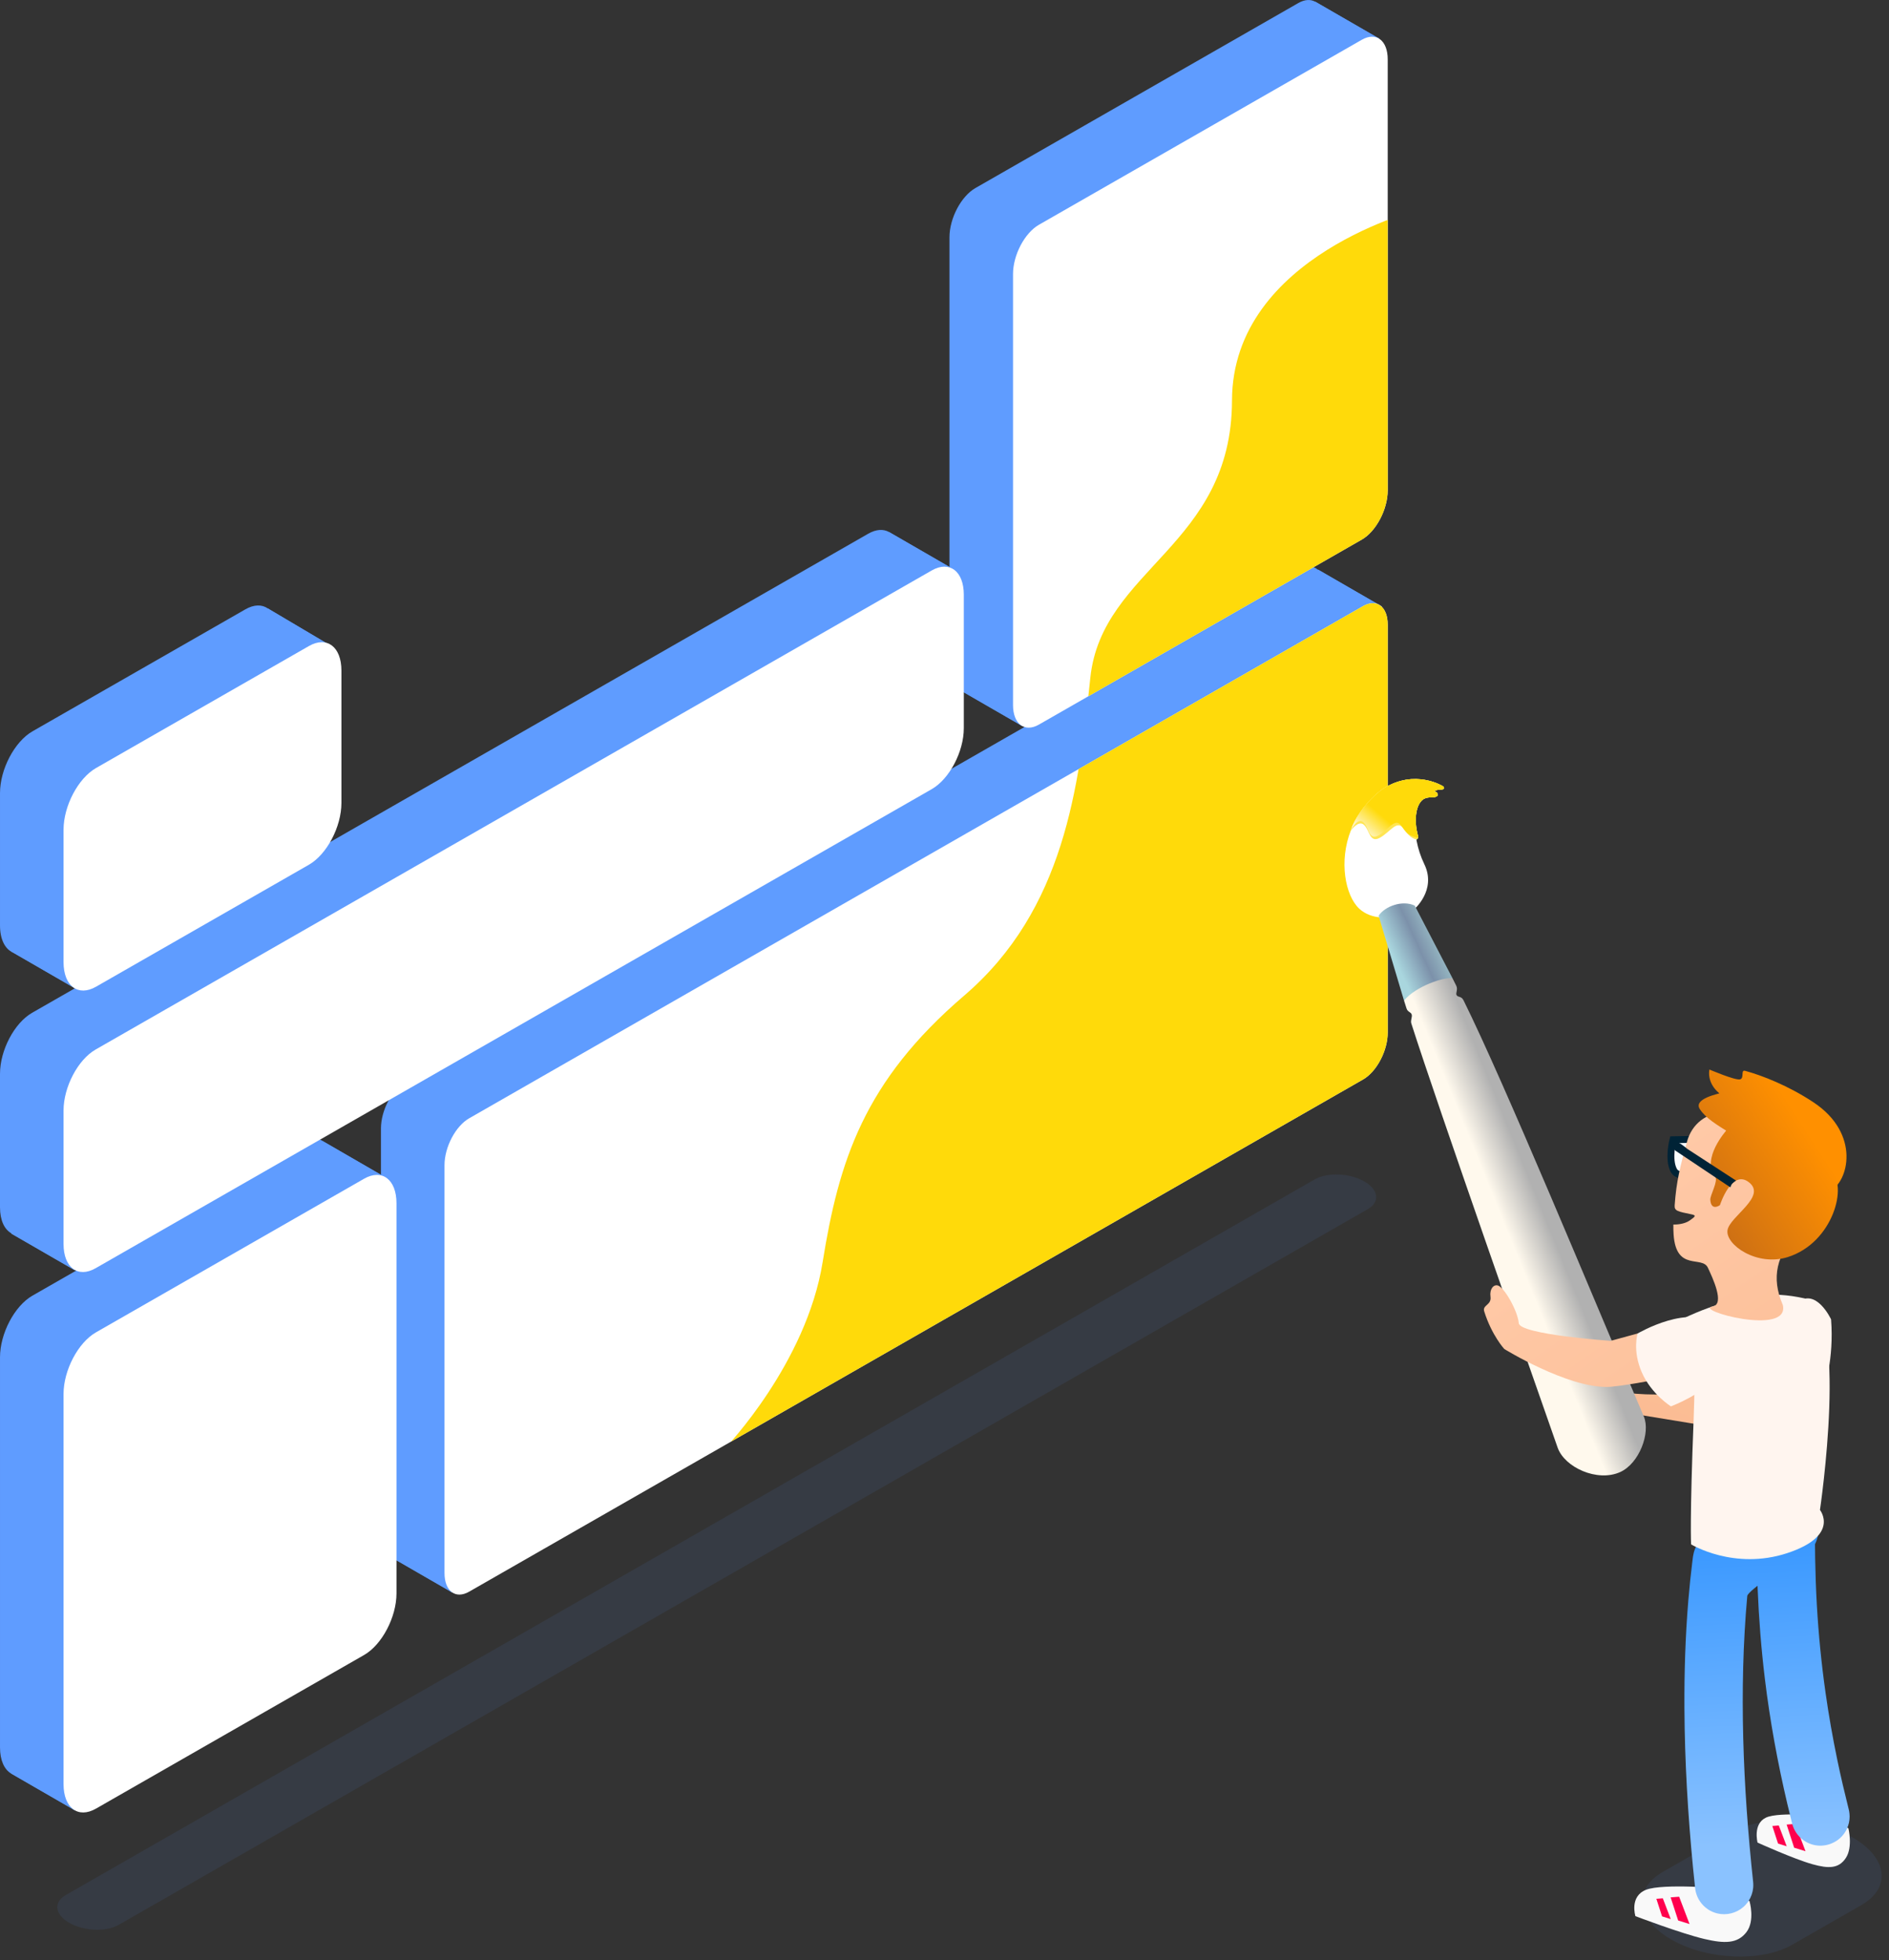
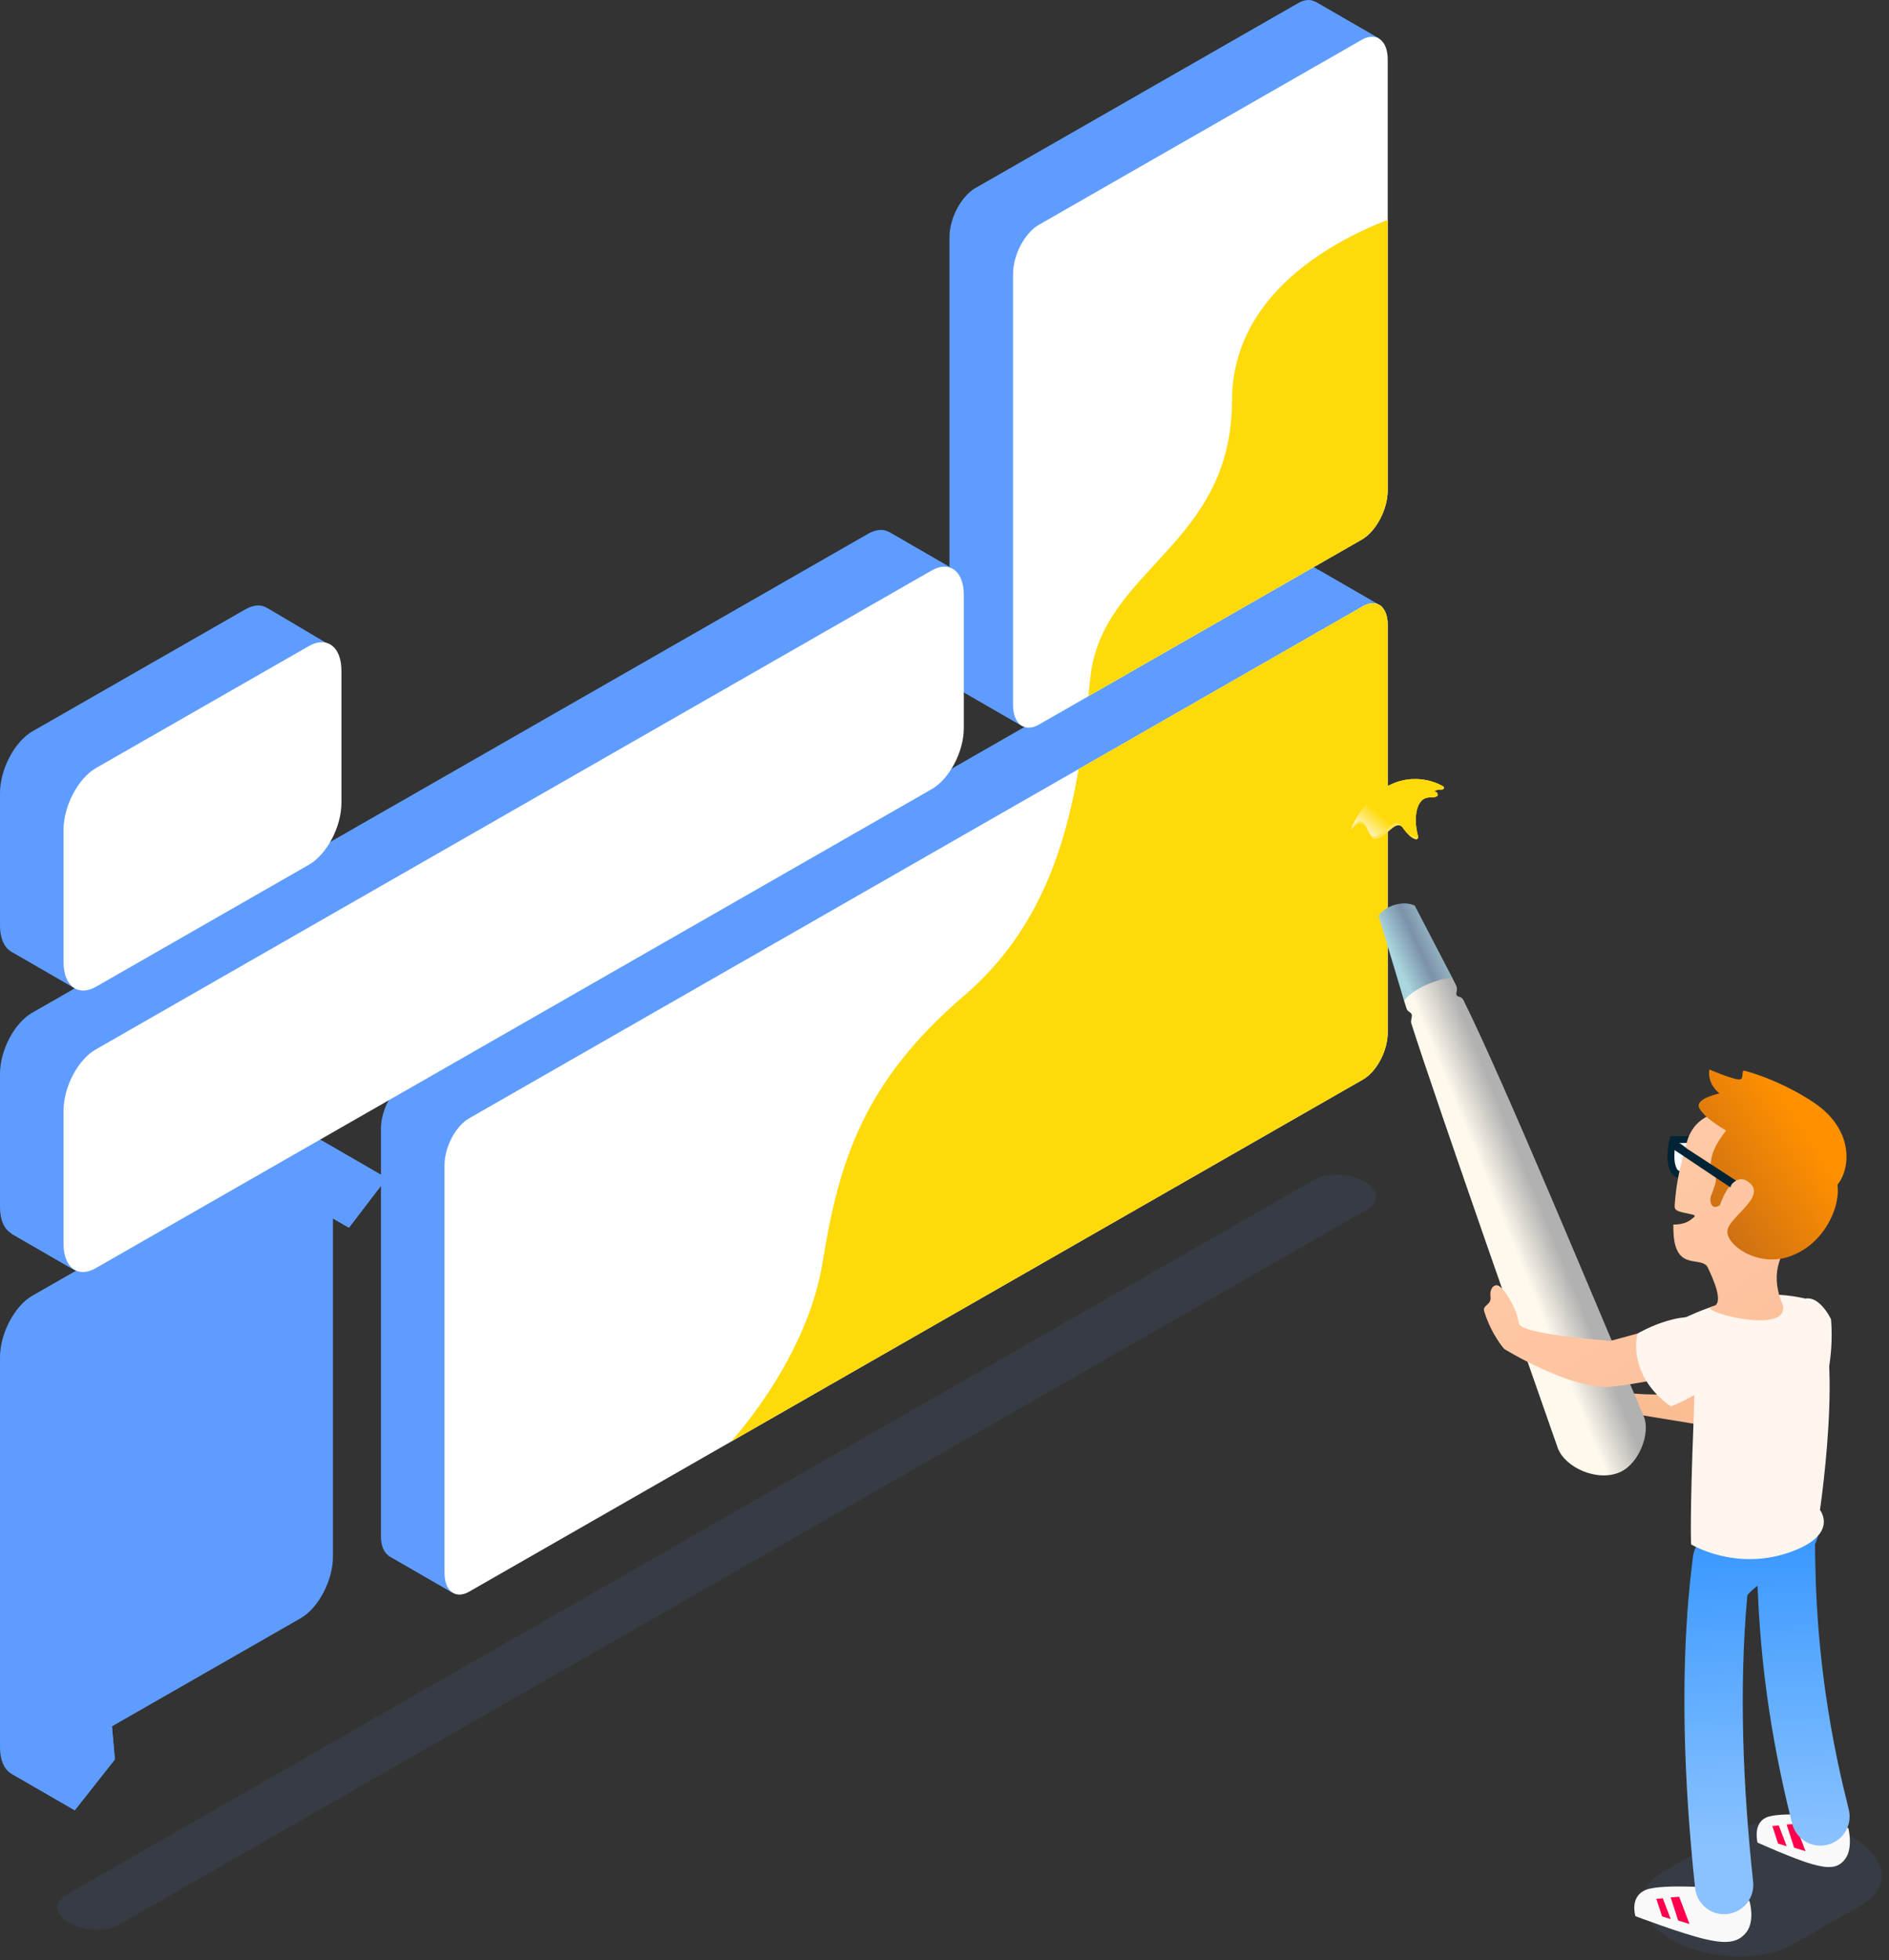
<svg xmlns="http://www.w3.org/2000/svg" width="100%" height="100%" viewBox="0 0 214 222" version="1.1" xml:space="preserve" style="fill-rule:evenodd;clip-rule:evenodd;stroke-linecap:round;stroke-miterlimit:1.5;">
  <rect x="0" y="0" width="214" height="222" fill="#333333" stroke="none" />
  <path d="M43.158,133.039l0,-5.246c0,-2.046 1.251,-4.424 2.792,-5.306l101.27,-58.005c0.828,-0.474 1.572,-0.421 2.084,0.048l0.013,-0.023l7.23,4.174l-2.521,6.62l-4.015,5.088l0,32.393c0,2.046 -1.251,4.424 -2.791,5.307l-91.813,52.587l0.347,3.893l-4.545,5.761l-7.199,-4.156l0.004,-0.009c-0.528,-0.372 -0.856,-1.132 -0.856,-2.18l0,-39.697l-3.631,4.741l-1.809,-1.045l0,38.3c0,2.693 -1.646,5.821 -3.673,6.983l-21.364,12.236l0.334,3.742l-4.545,5.761l-7.2,-4.157l0,0c-0.777,-0.449 -1.27,-1.488 -1.27,-2.961l0,-44.179c0,-2.692 1.646,-5.821 3.673,-6.982l30.372,-17.396c1.006,-0.577 1.919,-0.561 2.583,-0.068l6.53,3.776Zm64.405,-68.836l0,-37.325c0,-2.151 1.316,-4.652 2.936,-5.58l36.577,-20.95c0.735,-0.421 1.407,-0.447 1.923,-0.148l0.004,-0.008l7.23,4.174l-2.521,6.62l-3.701,4.691l0,35.692c0,2.152 -1.315,4.653 -2.935,5.581l-24.713,14.155l-2.035,5.343l-4.545,5.761l-7.199,-4.157l0,0c-0.625,-0.357 -1.021,-1.189 -1.021,-2.37l0,-10.301l-2.153,5.654l-3.422,4.338l0,2.932c0,2.663 -1.628,5.756 -3.632,6.904l-85.68,49.076l0.339,3.803l-4.545,5.761l-7.2,-4.156l0.014,-0.028c-0.785,-0.435 -1.284,-1.47 -1.284,-2.943l0,-15.119c0,-2.663 1.627,-5.756 3.632,-6.904l94.724,-54.256c0.893,-0.512 1.712,-0.551 2.345,-0.202l0,0l6.862,3.962Zm-106.11,43.658c-0.883,-0.388 -1.453,-1.473 -1.453,-3.059l0,-14.985c0,-2.699 1.65,-5.836 3.683,-7l24.114,-13.812c0.985,-0.565 1.881,-0.563 2.542,-0.103l0,0l7.277,4.307l-3.249,6.483l-2.887,3.659l0,3.42c0,2.699 -1.65,5.836 -3.683,7l-15.114,8.657l0.332,3.723l-4.545,5.761l-7.017,-4.051Z" style="fill:#5f9cff;" />
  <clipPath id="_clip1">
    <path d="M43.158,133.039l0,-5.246c0,-2.046 1.251,-4.424 2.792,-5.306l101.27,-58.005c0.828,-0.474 1.572,-0.421 2.084,0.048l0.013,-0.023l7.23,4.174l-2.521,6.62l-4.015,5.088l0,32.393c0,2.046 -1.251,4.424 -2.791,5.307l-91.813,52.587l0.347,3.893l-4.545,5.761l-7.199,-4.156l0.004,-0.009c-0.528,-0.372 -0.856,-1.132 -0.856,-2.18l0,-39.697l-3.631,4.741l-1.809,-1.045l0,38.3c0,2.693 -1.646,5.821 -3.673,6.983l-21.364,12.236l0.334,3.742l-4.545,5.761l-7.2,-4.157l0,0c-0.777,-0.449 -1.27,-1.488 -1.27,-2.961l0,-44.179c0,-2.692 1.646,-5.821 3.673,-6.982l30.372,-17.396c1.006,-0.577 1.919,-0.561 2.583,-0.068l6.53,3.776Zm64.405,-68.836l0,-37.325c0,-2.151 1.316,-4.652 2.936,-5.58l36.577,-20.95c0.735,-0.421 1.407,-0.447 1.923,-0.148l0.004,-0.008l7.23,4.174l-2.521,6.62l-3.701,4.691l0,35.692c0,2.152 -1.315,4.653 -2.935,5.581l-24.713,14.155l-2.035,5.343l-4.545,5.761l-7.199,-4.157l0,0c-0.625,-0.357 -1.021,-1.189 -1.021,-2.37l0,-10.301l-2.153,5.654l-3.422,4.338l0,2.932c0,2.663 -1.628,5.756 -3.632,6.904l-85.68,49.076l0.339,3.803l-4.545,5.761l-7.2,-4.156l0.014,-0.028c-0.785,-0.435 -1.284,-1.47 -1.284,-2.943l0,-15.119c0,-2.663 1.627,-5.756 3.632,-6.904l94.724,-54.256c0.893,-0.512 1.712,-0.551 2.345,-0.202l0,0l6.862,3.962Zm-106.11,43.658c-0.883,-0.388 -1.453,-1.473 -1.453,-3.059l0,-14.985c0,-2.699 1.65,-5.836 3.683,-7l24.114,-13.812c0.985,-0.565 1.881,-0.563 2.542,-0.103l0,0l7.277,4.307l-3.249,6.483l-2.887,3.659l0,3.42c0,2.699 -1.65,5.836 -3.683,7l-15.114,8.657l0.332,3.723l-4.545,5.761l-7.017,-4.051Z" />
  </clipPath>
  <g clip-path="url(#_clip1)">
    <path d="M8.47,205.006l-7.2,-4.157l10.023,-20.928l1.722,19.324l-4.545,5.761Z" style="fill:#5f9cff;" />
    <path d="M39.527,139.029l-7.2,-4.157l4.213,-5.66l7.281,4.21l-4.294,5.607Z" style="fill:#5f9cff;" />
    <path d="M51.209,180.33l-7.199,-4.156l10.022,-20.929l1.722,19.324l-4.545,5.761Z" style="fill:#5f9cff;" />
    <path d="M8.47,143.849l-7.2,-4.156l10.023,-20.928l1.722,19.323l-4.545,5.761Z" style="fill:#5f9cff;" />
    <path d="M8.47,111.912l-7.2,-4.156l10.023,-20.929l1.722,19.324l-4.545,5.761Z" style="fill:#5f9cff;" />
    <path d="M29.822,85.453l-7.2,-4.157l7.717,-12.394l7.277,4.307l-3.249,6.483l-4.545,5.761Z" style="fill:#5f9cff;" />
    <path d="M100.865,76.796l-7.199,-4.157l7.035,-12.398l7.23,4.174l-2.521,6.62l-4.545,5.761Z" style="fill:#5f9cff;" />
    <path d="M149.481,81.062l-7.199,-4.157l7.035,-12.398l7.23,4.174l-2.521,6.62l-4.545,5.761Z" style="fill:#5f9cff;" />
    <path d="M149.167,16.747l-7.199,-4.156l7.035,-12.399l7.23,4.174l-2.521,6.62l-4.545,5.761Z" style="fill:#5f9cff;" />
    <path d="M115.783,82.209l-7.199,-4.157l7.035,-12.398l7.23,4.174l-2.521,6.62l-4.545,5.761Z" style="fill:#5f9cff;" />
  </g>
  <path d="M109.187,67.343c0,-2.662 -1.627,-3.891 -3.632,-2.743l-94.724,54.255c-2.004,1.148 -3.632,4.242 -3.632,6.904l0,15.119c0,2.662 1.628,3.891 3.632,2.743l94.724,-54.255c2.005,-1.148 3.632,-4.242 3.632,-6.904l0,-15.119Z" style="fill:#fff;" />
  <path d="M38.679,75.943c0,-2.7 -1.65,-3.946 -3.682,-2.782l-24.115,13.813c-2.033,1.164 -3.683,4.3 -3.683,7l0,14.984c0,2.699 1.65,3.946 3.683,2.782l24.115,-13.813c2.032,-1.164 3.682,-4.301 3.682,-7l0,-14.984Z" style="fill:#fff;" />
-   <path d="M44.917,136.262c0,-2.693 -1.646,-3.936 -3.673,-2.775l-30.371,17.396c-2.028,1.161 -3.674,4.29 -3.674,6.983l0,44.179c0,2.692 1.646,3.935 3.674,2.774l30.371,-17.396c2.027,-1.161 3.673,-4.29 3.673,-6.982l0,-44.179Z" style="fill:#fff;" />
  <path d="M154.524,133.77c-1.656,-0.932 -4.151,-1.03 -5.567,-0.219l-141.522,81.061c-1.416,0.811 -1.221,2.226 0.436,3.157c1.657,0.932 4.151,1.03 5.567,0.219l141.522,-81.06c1.416,-0.811 1.221,-2.226 -0.436,-3.158Z" style="fill:#425f8d;fill-opacity:0.184;" />
  <path d="M209.797,208.038c-4.047,-2.276 -10.141,-2.515 -13.6,-0.534l-7.825,4.482c-3.459,1.981 -2.982,5.437 1.065,7.713c4.047,2.276 10.141,2.515 13.6,0.534l7.825,-4.482c3.459,-1.981 2.982,-5.437 -1.065,-7.713Z" style="fill:#425f8d;fill-opacity:0.184;" />
  <path d="M157.211,6.722c0,-2.152 -1.316,-3.146 -2.936,-2.218l-36.577,20.95c-1.62,0.928 -2.935,3.429 -2.935,5.581l0,48.804c0,2.152 1.315,3.145 2.935,2.217l36.577,-20.95c1.62,-0.928 2.936,-3.428 2.936,-5.58l0,-48.804Z" style="fill:#fff;" />
  <clipPath id="_clip2">
    <path d="M157.211,6.722c0,-2.152 -1.316,-3.146 -2.936,-2.218l-36.577,20.95c-1.62,0.928 -2.935,3.429 -2.935,5.581l0,48.804c0,2.152 1.315,3.145 2.935,2.217l36.577,-20.95c1.62,-0.928 2.936,-3.428 2.936,-5.58l0,-48.804Z" />
  </clipPath>
  <g clip-path="url(#_clip2)">
    <path d="M161.089,23.63c0,0 -21.483,5.227 -21.519,21.727c-0.036,16.501 -14.744,19.011 -16.048,31.385c-1.305,12.374 -2.928,26.273 -14.292,36.003c-11.365,9.73 -14.19,18.706 -16.037,30.193c-1.847,11.487 -10.988,21 -10.988,21l72.214,-34.258l13.557,-15.725l-1.925,-48.312l-4.962,-42.013Z" style="fill:#ffda0a;" />
  </g>
  <path d="M157.211,70.747c0,-2.046 -1.251,-2.991 -2.792,-2.109l-101.27,58.005c-1.541,0.883 -2.792,3.261 -2.792,5.307l0,46.192c0,2.046 1.251,2.991 2.792,2.108l101.27,-58.005c1.541,-0.882 2.792,-3.26 2.792,-5.307l0,-46.191Z" style="fill:#fff;" />
  <clipPath id="_clip3">
    <path d="M157.211,70.747c0,-2.046 -1.251,-2.991 -2.792,-2.109l-101.27,58.005c-1.541,0.883 -2.792,3.261 -2.792,5.307l0,46.192c0,2.046 1.251,2.991 2.792,2.108l101.27,-58.005c1.541,-0.882 2.792,-3.26 2.792,-5.307l0,-46.191Z" />
  </clipPath>
  <g clip-path="url(#_clip3)">
    <path d="M161.089,23.63c0,0 -21.483,5.227 -21.519,21.727c-0.036,16.501 -14.744,19.011 -16.048,31.385c-1.305,12.374 -2.928,26.273 -14.292,36.003c-11.365,9.73 -14.19,18.706 -16.037,30.193c-1.847,11.487 -10.988,21 -10.988,21l72.214,-34.258l13.557,-15.725l-1.925,-48.312l-4.962,-42.013Z" style="fill:#ffda0a;" />
  </g>
  <path d="M204.263,154.142c-0.277,-1.031 -7.248,-0.236 -7.248,-0.236c0,0 1.443,2.861 0.752,3.1c-2.694,0.928 -16.323,1.522 -14.194,-0.086c2.129,-1.607 -1.193,2.756 -1.193,2.756l14.602,2.389c0,0 7.81,-5.955 7.281,-7.923Z" style="fill:url(#_Linear4);" />
  <path d="M159.059,113.314c0,0 0.099,0.311 0.282,0.886c0.132,0.415 0.495,0.401 0.585,0.682c0.091,0.285 -0.155,0.663 -0.043,1.014c3.082,9.625 13.896,40.355 16.576,48.035c0.78,2.235 4.477,3.932 7.071,2.781c2.184,-0.969 3.474,-4.465 2.696,-6.295c-5.702,-13.401 -15.832,-37.88 -20.43,-47.142c-0.254,-0.512 -0.638,-0.292 -0.793,-0.603c-0.106,-0.213 0.181,-0.626 -0.025,-1.038c-0.117,-0.234 -0.211,-0.423 -0.281,-0.562c-0.095,-0.188 -0.144,-0.286 -0.144,-0.286c0,0 -4.534,-2.353 -5.494,2.528Z" style="fill:url(#_Linear5);" />
-   <path d="M160.157,103.023c0,0 2.641,-2.185 1.196,-5.169c-0.416,-0.859 -0.699,-1.754 -0.865,-2.613c-0.007,-0.038 -0.015,-0.077 -0.022,-0.115c-0.02,-0.112 0.275,-0.111 0.186,-0.432c-0.565,-2.048 -0.158,-3.813 0.701,-4.244c0.445,-0.223 1.015,-0.118 1.237,-0.19c0.411,-0.133 0.25,-0.31 0.25,-0.31c0.072,-0.324 -0.433,-0.31 -0.433,-0.31c0.26,-0.082 0.273,-0.215 0.786,-0.215c0.478,0 0.475,-0.259 0.268,-0.394c0,0 -3.166,-1.992 -6.73,0.266c-0.763,0.482 -2.069,1.739 -2.963,3.182c-0.534,0.861 -0.655,1.361 -0.724,1.535c-1.386,3.509 -0.648,7.386 0.926,8.874c1.42,1.343 3.651,1.107 4.756,0.738c1.105,-0.368 1.431,-0.603 1.431,-0.603Z" style="fill:#fff;" />
  <clipPath id="_clip6">
    <path d="M160.157,103.023c0,0 2.641,-2.185 1.196,-5.169c-0.416,-0.859 -0.699,-1.754 -0.865,-2.613c-0.007,-0.038 -0.015,-0.077 -0.022,-0.115c-0.02,-0.112 0.275,-0.111 0.186,-0.432c-0.565,-2.048 -0.158,-3.813 0.701,-4.244c0.445,-0.223 1.015,-0.118 1.237,-0.19c0.411,-0.133 0.25,-0.31 0.25,-0.31c0.072,-0.324 -0.433,-0.31 -0.433,-0.31c0.26,-0.082 0.273,-0.215 0.786,-0.215c0.478,0 0.475,-0.259 0.268,-0.394c0,0 -3.166,-1.992 -6.73,0.266c-0.763,0.482 -2.069,1.739 -2.963,3.182c-0.534,0.861 -0.655,1.361 -0.724,1.535c-1.386,3.509 -0.648,7.386 0.926,8.874c1.42,1.343 3.651,1.107 4.756,0.738c1.105,-0.368 1.431,-0.603 1.431,-0.603Z" />
  </clipPath>
  <g clip-path="url(#_clip6)">
    <path d="M158.319,88.533c0,0 -3.735,0.841 -4.767,2.888c-1.032,2.048 -0.527,2.653 -0.527,2.653c0,0 0.836,-1.208 1.458,-0.695c0.69,0.57 0.649,2.138 1.821,1.504c1.172,-0.634 1.955,-2.104 2.692,-1.056c0.635,0.902 1.04,1.138 1.455,1.239c0.067,0.016 0.134,0.029 0.202,0.041c0.493,0.082 0.057,-2.105 1.226,-2.903c1.169,-0.799 4.024,-0.63 3.453,-2.36c-0.571,-1.73 -0.56,-2.223 -2.352,-2.266c-1.793,-0.043 -4.661,0.955 -4.661,0.955Z" style="fill:#ffe553;" />
    <path d="M158.118,88.25c0,0 -3.596,0.842 -4.59,2.889c-0.993,2.047 -0.425,2.73 -0.425,2.73c0,0 0.722,-1.286 1.321,-0.772c0.665,0.57 0.625,2.137 1.754,1.504c1.129,-0.634 1.882,-2.104 2.592,-1.057c0.238,0.352 0.443,0.603 0.628,0.784c0.365,0.357 1.43,0.658 1.472,0.543c0.187,-0.511 -0.243,-2.297 0.676,-2.95c1.125,-0.798 3.875,-0.63 3.325,-2.359c-0.55,-1.73 -0.539,-2.223 -2.265,-2.267c-1.726,-0.043 -4.488,0.955 -4.488,0.955Z" style="fill:url(#_Linear7);" />
  </g>
  <path d="M164.553,110.786c-0.927,-0.172 -4.173,0.891 -5.494,2.528l-2.881,-9.612c0.707,-1.078 2.715,-1.802 4.095,-1.146l4.28,8.23Z" style="fill:url(#_Linear8);" />
  <path d="M198.199,215.294c0,0 0.652,2.22 -0.356,3.521c-1.007,1.301 -2.467,1.302 -4.756,0.765c-2.659,-0.624 -7.815,-2.586 -7.815,-2.586c0,0 -0.704,-2.233 1.204,-2.984c1.908,-0.751 8.843,-0.146 8.843,-0.146l2.88,1.43Z" style="fill:#f9f9f9;" />
  <path d="M209.404,207.052c0,0 0.519,2.106 -0.284,3.34c-0.802,1.234 -1.965,1.234 -3.787,0.725c-2.117,-0.591 -6.224,-2.452 -6.224,-2.452c0,0 -0.561,-2.119 0.959,-2.831c1.519,-0.713 7.042,-0.139 7.042,-0.139l2.294,1.357Z" style="fill:#f9f9f9;" />
  <path d="M190.226,214.795l1.178,3.093l-1.289,-0.401l-0.851,-2.618l0.962,-0.074Z" style="fill:#ff004d;" />
  <path d="M203.365,206.55l1.178,3.093l-1.289,-0.401l-0.851,-2.619l0.962,-0.073Z" style="fill:#ff004d;" />
  <path d="M188.376,214.973l0.896,2.353l-0.981,-0.306l-0.647,-1.991l0.732,-0.056Z" style="fill:#ff004d;" />
  <path d="M201.515,206.728l0.896,2.353l-0.981,-0.306l-0.647,-1.991l0.732,-0.056Z" style="fill:#ff004d;" />
  <path d="M201.372,170.294c0.212,-0.083 0.421,-0.158 0.644,-0.204c0.224,-0.047 0.445,-0.061 0.672,-0.069l0.001,0c0.2,0.007 0.251,0.003 0.449,0.03c0.371,0.051 0.734,0.166 1.067,0.338c0.333,0.172 0.636,0.401 0.893,0.674c0.78,0.83 1.079,2.035 0.779,3.134c-0.079,0.289 -0.198,0.567 -0.352,0.825c-0.269,0.45 -0.647,0.834 -1.094,1.111c-0.17,0.106 -0.217,0.123 -0.397,0.211c-1.27,0.565 -6.033,3.792 -6.09,4.386c-0.485,5.363 -0.597,10.751 -0.457,16.133c0.142,5.433 0.542,10.855 1.121,16.258l0.016,0.225c0.001,0.201 0.006,0.251 -0.013,0.451c-0.052,0.525 -0.231,1.035 -0.518,1.477c-0.164,0.252 -0.363,0.482 -0.589,0.68c-0.799,0.703 -1.916,0.98 -2.951,0.733c-0.366,-0.088 -0.716,-0.238 -1.032,-0.443c-0.378,-0.247 -0.705,-0.571 -0.954,-0.947c-0.208,-0.314 -0.362,-0.663 -0.452,-1.028c-0.049,-0.195 -0.051,-0.246 -0.079,-0.444c-0.084,-0.792 -0.166,-1.584 -0.244,-2.376c-0.576,-5.982 -0.937,-11.986 -0.968,-17.996c-0.022,-4.074 0.104,-8.151 0.441,-12.211c0.123,-1.485 0.279,-2.967 0.461,-4.446l0.069,-0.536c0.049,-0.301 0.116,-0.59 0.236,-0.872c0.237,-0.557 0.628,-1.044 1.121,-1.395c0.186,-0.134 0.383,-0.237 0.589,-0.336c1.271,-0.559 2.543,-1.118 3.814,-1.678c0.872,-0.384 1.744,-0.768 2.616,-1.153c0.377,-0.166 0.816,-0.348 1.201,-0.532Z" style="fill:url(#_Linear9);fill-rule:nonzero;" />
  <path d="M202.614,170.904c0.34,0.042 0.666,0.113 0.983,0.246c0.818,0.346 1.474,1.021 1.796,1.848c0.124,0.321 0.185,0.649 0.217,0.99c0.013,0.387 0.006,0.387 0.007,0.774c0.002,0.556 0.008,1.113 0.016,1.669c0.032,1.789 0.092,3.576 0.195,5.361c0.191,3.305 0.515,6.603 0.98,9.88c0.365,2.576 0.816,5.138 1.347,7.684c0.387,1.86 0.824,3.709 1.285,5.552l0.044,0.199c0.031,0.202 0.055,0.401 0.055,0.607c0,0.475 -0.105,0.949 -0.304,1.381c-0.142,0.308 -0.332,0.594 -0.561,0.844c-0.788,0.863 -2.008,1.25 -3.15,0.999c-0.331,-0.073 -0.651,-0.198 -0.944,-0.368c-0.353,-0.204 -0.667,-0.473 -0.922,-0.791c-0.212,-0.264 -0.384,-0.562 -0.506,-0.878c-0.065,-0.169 -0.073,-0.214 -0.123,-0.388c-0.183,-0.73 -0.363,-1.461 -0.538,-2.193c-1.105,-4.694 -1.977,-9.44 -2.556,-14.229c-0.407,-3.366 -0.676,-6.749 -0.814,-10.137c-0.07,-1.723 -0.103,-3.447 -0.112,-5.172l-0.001,-0.584c0.005,-0.18 0.003,-0.226 0.025,-0.406c0.033,-0.269 0.099,-0.534 0.197,-0.788c0.345,-0.893 1.078,-1.605 1.981,-1.925c0.324,-0.114 0.654,-0.165 0.996,-0.187c0.205,0 0.204,0 0.407,0.012Z" style="fill:url(#_Linear10);fill-rule:nonzero;" />
  <path d="M186.793,150.664l-4.325,1.181c0,0 -10.311,-0.714 -10.413,-2.004c-0.109,-1.373 -1.635,-4.065 -2.369,-4.267c-0.51,-0.141 -0.948,0.445 -0.832,1.26c0.14,0.982 -0.943,0.936 -0.711,1.674c0.853,2.72 2.276,4.262 2.276,4.262c0,0 7.062,4.35 11.654,4.296c1.343,-0.016 5.73,-0.856 5.73,-0.856l-1.01,-5.546Z" style="fill:url(#_Linear11);" />
  <path d="M207.438,149.413c0,0 -1.716,-3.7 -3.856,-1.872c-2.141,1.828 -6.313,7.561 -6.313,7.561c0,0 0.947,0.803 3.492,1.741c2.544,0.939 5.9,0.294 5.9,0.294c0,0 1.125,-3.183 0.777,-7.724Z" style="fill:#fff5ef;" />
  <path d="M204.442,147.039c-1.982,-0.442 -3.612,-0.506 -5.017,-0.334c-1.028,0.125 -2.006,0.305 -2.939,0.527c-2.087,0.498 -3.951,1.211 -5.664,2.018c0,0 1.507,-0.213 1.051,11.325c-0.456,11.537 -0.293,14.317 -0.293,14.317c0,0 4.871,2.974 10.892,0.992c6.022,-1.983 3.708,-4.89 3.708,-4.89c0,0 3.381,-22.813 -1.738,-23.955Z" style="fill:#fff5ef;" />
  <path d="M194.526,150.21c0,0 1.902,3.172 0.209,5.421c-1.693,2.248 -5.44,3.633 -5.44,3.633c0,0 -2.201,-1.355 -3.294,-3.838c-1.093,-2.482 -0.48,-4.414 -0.48,-4.414c0,0 6.106,-3.591 9.005,-0.802Z" style="fill:#fff5ef;" />
  <path d="M194.02,128.986l-4.495,0.086c0,0 -0.578,2.222 0.095,3.469c0.674,1.247 3.508,-0.055 3.508,-0.055" style="fill:#fafdff;stroke:#002336;stroke-width:0.78px;" />
  <path d="M189.719,136.496c0.191,-2.722 0.622,-4.392 1.389,-7.181c2.339,-8.508 21.301,-0.041 12.523,10.132c-2.322,2.691 -3.027,5.184 -1.658,8.34c0.82,3.6 -10.244,0.544 -7.953,0.16c1.431,-0.239 -0.048,-3.337 -0.543,-4.391c-0.656,-1.395 -3.588,0.47 -3.877,-3.735c-0.024,-0.354 -0.034,-0.737 -0.03,-1.144c0.323,0.002 1.233,-0.032 1.836,-0.452c0.622,-0.433 0.807,-0.586 0.239,-0.703c-1.594,-0.328 -1.971,-0.389 -1.926,-1.026Z" style="fill:url(#_Linear12);" />
  <path d="M195.584,128.005c0,0 -2.893,3.226 -1.279,5.253c0.378,0.475 -0.583,2.105 -0.549,2.608c0.092,1.342 1.091,0.61 1.091,0.61c0,0 1.307,-4.091 3.262,-2.607c2.127,1.616 -2.168,3.888 -2.404,5.445c-0.249,1.644 3.327,4.141 6.807,3.051c5.225,-1.637 6.846,-8.255 4.898,-9.663c-1.949,-1.409 -11.826,-4.697 -11.826,-4.697Z" style="fill:url(#_Linear13);" />
  <path d="M207.276,134.895c0,0 -3.567,1.063 -6.68,-2.723c-3.002,-3.652 -6.681,-4.483 -8.033,-6.58c-0.768,-1.19 2.259,-1.741 2.216,-1.777c-1.489,-1.236 -1.122,-2.696 -1.122,-2.696c0,0 2.889,1.238 3.457,1.116c0.532,-0.114 0.051,-1.112 0.582,-0.968c1.906,0.514 4.898,1.68 7.73,3.552c5.436,3.593 3.967,9.098 1.85,10.076Z" style="fill:url(#_Linear14);" />
  <path d="M191.139,130.098l5.534,3.602c0,0 -0.416,0.241 -0.541,0.498c-0.125,0.256 -0.097,0.268 -0.097,0.268l-6.296,-4.203c0,0 -0.382,-0.732 -0.043,-0.94c0.338,-0.208 1.443,0.775 1.443,0.775Z" style="fill:#002336;" />
  <defs>
    <linearGradient id="_Linear4" x1="0" y1="0" x2="1" y2="0" gradientUnits="userSpaceOnUse" gradientTransform="matrix(-22.329,57.317,57.317,22.329,203.282,121.592)">
      <stop offset="0" style="stop-color:#ffc9a7;stop-opacity:1" />
      <stop offset="1" style="stop-color:#f9b68a;stop-opacity:1" />
    </linearGradient>
    <linearGradient id="_Linear5" x1="0" y1="0" x2="1" y2="0" gradientUnits="userSpaceOnUse" gradientTransform="matrix(4.25,-1.729,1.729,4.25,169.995,137.601)">
      <stop offset="0" style="stop-color:#fff9ed;stop-opacity:1" />
      <stop offset="1" style="stop-color:#b1b1b1;stop-opacity:1" />
    </linearGradient>
    <linearGradient id="_Linear7" x1="0" y1="0" x2="1" y2="0" gradientUnits="userSpaceOnUse" gradientTransform="matrix(-2.313,2.677,-2.677,-2.313,157.717,93.38)">
      <stop offset="0" style="stop-color:#ffda0a;stop-opacity:1" />
      <stop offset="1" style="stop-color:#fffdfb;stop-opacity:1" />
    </linearGradient>
    <linearGradient id="_Linear8" x1="0" y1="0" x2="1" y2="0" gradientUnits="userSpaceOnUse" gradientTransform="matrix(4.826,-2.217,2.217,4.826,158.425,109.517)">
      <stop offset="0" style="stop-color:#a9d6de;stop-opacity:1" />
      <stop offset="0.57" style="stop-color:#7c91aa;stop-opacity:1" />
      <stop offset="1" style="stop-color:#97b9c3;stop-opacity:1" />
    </linearGradient>
    <linearGradient id="_Linear9" x1="0" y1="0" x2="1" y2="0" gradientUnits="userSpaceOnUse" gradientTransform="matrix(1.571,37.678,37.678,-1.571,187.851,171.609)">
      <stop offset="0" style="stop-color:#3294ff;stop-opacity:1" />
      <stop offset="1" style="stop-color:#8ac2ff;stop-opacity:1" />
    </linearGradient>
    <linearGradient id="_Linear10" x1="0" y1="0" x2="1" y2="0" gradientUnits="userSpaceOnUse" gradientTransform="matrix(1.571,37.678,37.678,-1.571,187.851,171.609)">
      <stop offset="0" style="stop-color:#3294ff;stop-opacity:1" />
      <stop offset="1" style="stop-color:#8ac2ff;stop-opacity:1" />
    </linearGradient>
    <linearGradient id="_Linear11" x1="0" y1="0" x2="1" y2="0" gradientUnits="userSpaceOnUse" gradientTransform="matrix(34.919,50.641,50.641,-34.919,180.612,135.318)">
      <stop offset="0" style="stop-color:#ffc9a7;stop-opacity:1" />
      <stop offset="1" style="stop-color:#f9b68a;stop-opacity:1" />
    </linearGradient>
    <linearGradient id="_Linear12" x1="0" y1="0" x2="1" y2="0" gradientUnits="userSpaceOnUse" gradientTransform="matrix(34.919,50.641,50.641,-34.919,180.612,135.318)">
      <stop offset="0" style="stop-color:#ffc9a7;stop-opacity:1" />
      <stop offset="1" style="stop-color:#f9b68a;stop-opacity:1" />
    </linearGradient>
    <linearGradient id="_Linear13" x1="0" y1="0" x2="1" y2="0" gradientUnits="userSpaceOnUse" gradientTransform="matrix(-19.638,12.749,12.749,19.638,205.936,129.883)">
      <stop offset="0" style="stop-color:#ff9000;stop-opacity:1" />
      <stop offset="1" style="stop-color:#ad5b21;stop-opacity:1" />
    </linearGradient>
    <linearGradient id="_Linear14" x1="0" y1="0" x2="1" y2="0" gradientUnits="userSpaceOnUse" gradientTransform="matrix(-19.638,12.749,12.749,19.638,205.936,129.883)">
      <stop offset="0" style="stop-color:#ff9000;stop-opacity:1" />
      <stop offset="1" style="stop-color:#ad5b21;stop-opacity:1" />
    </linearGradient>
  </defs>
</svg>